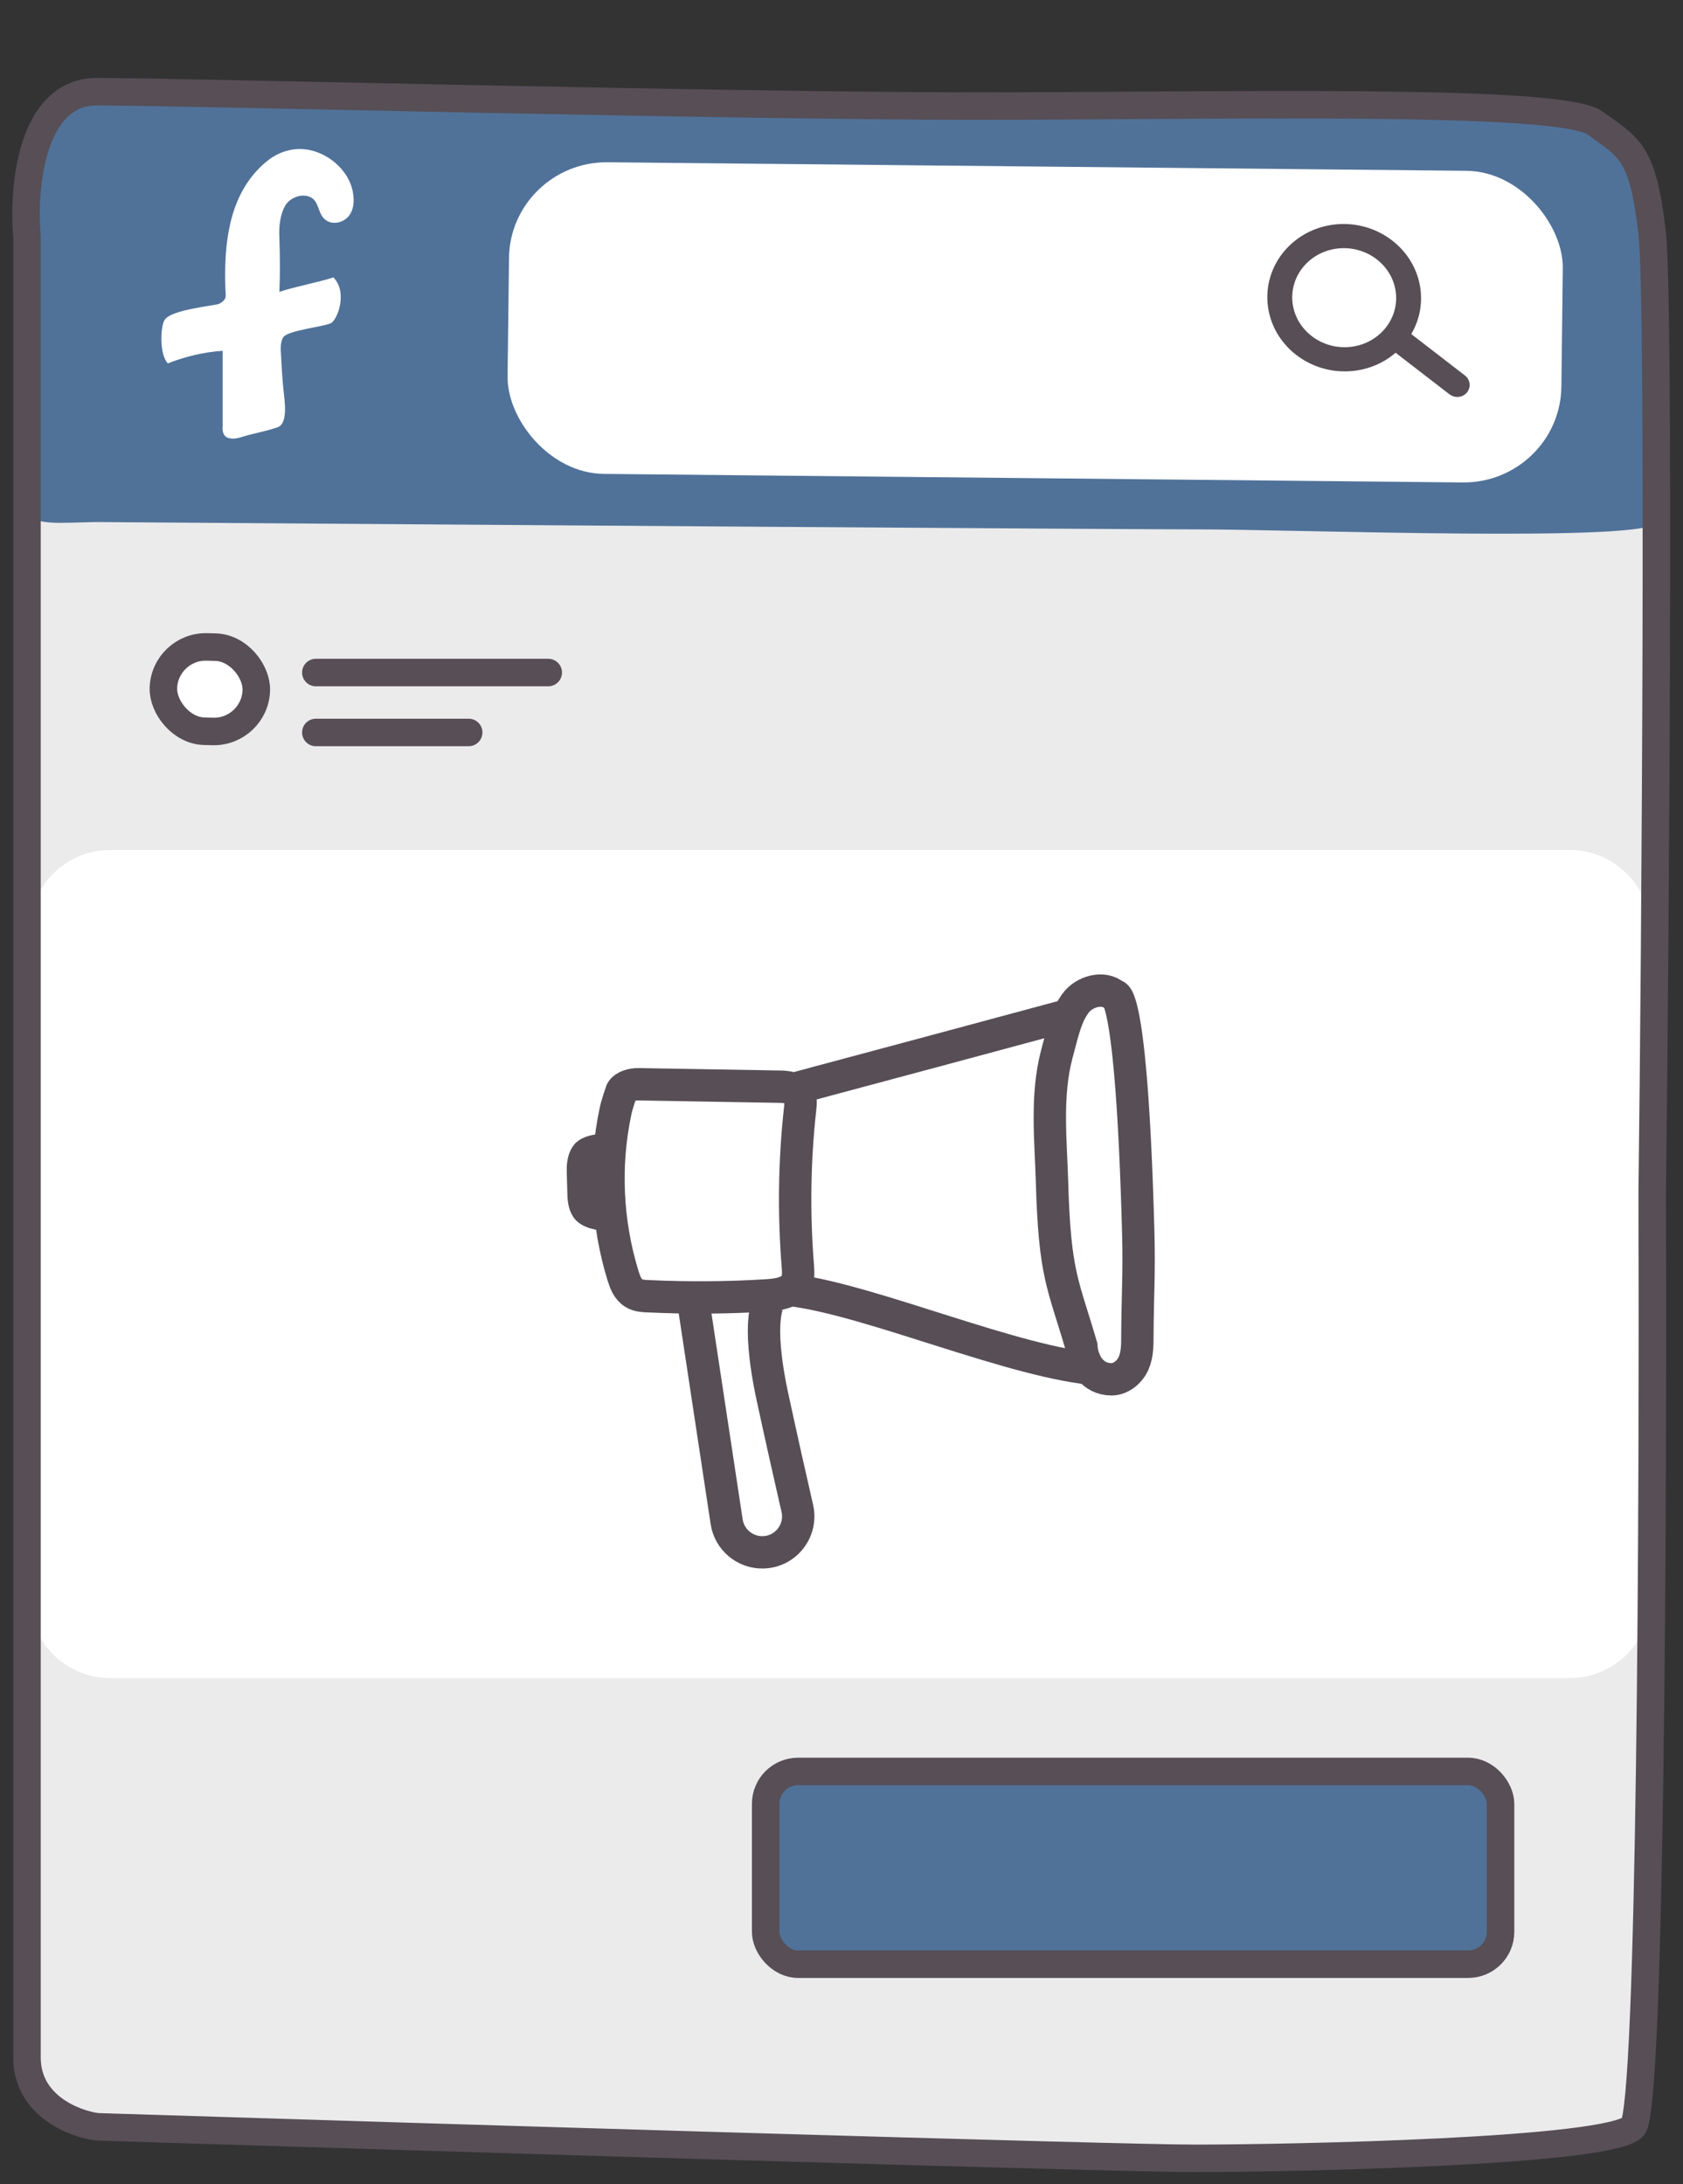
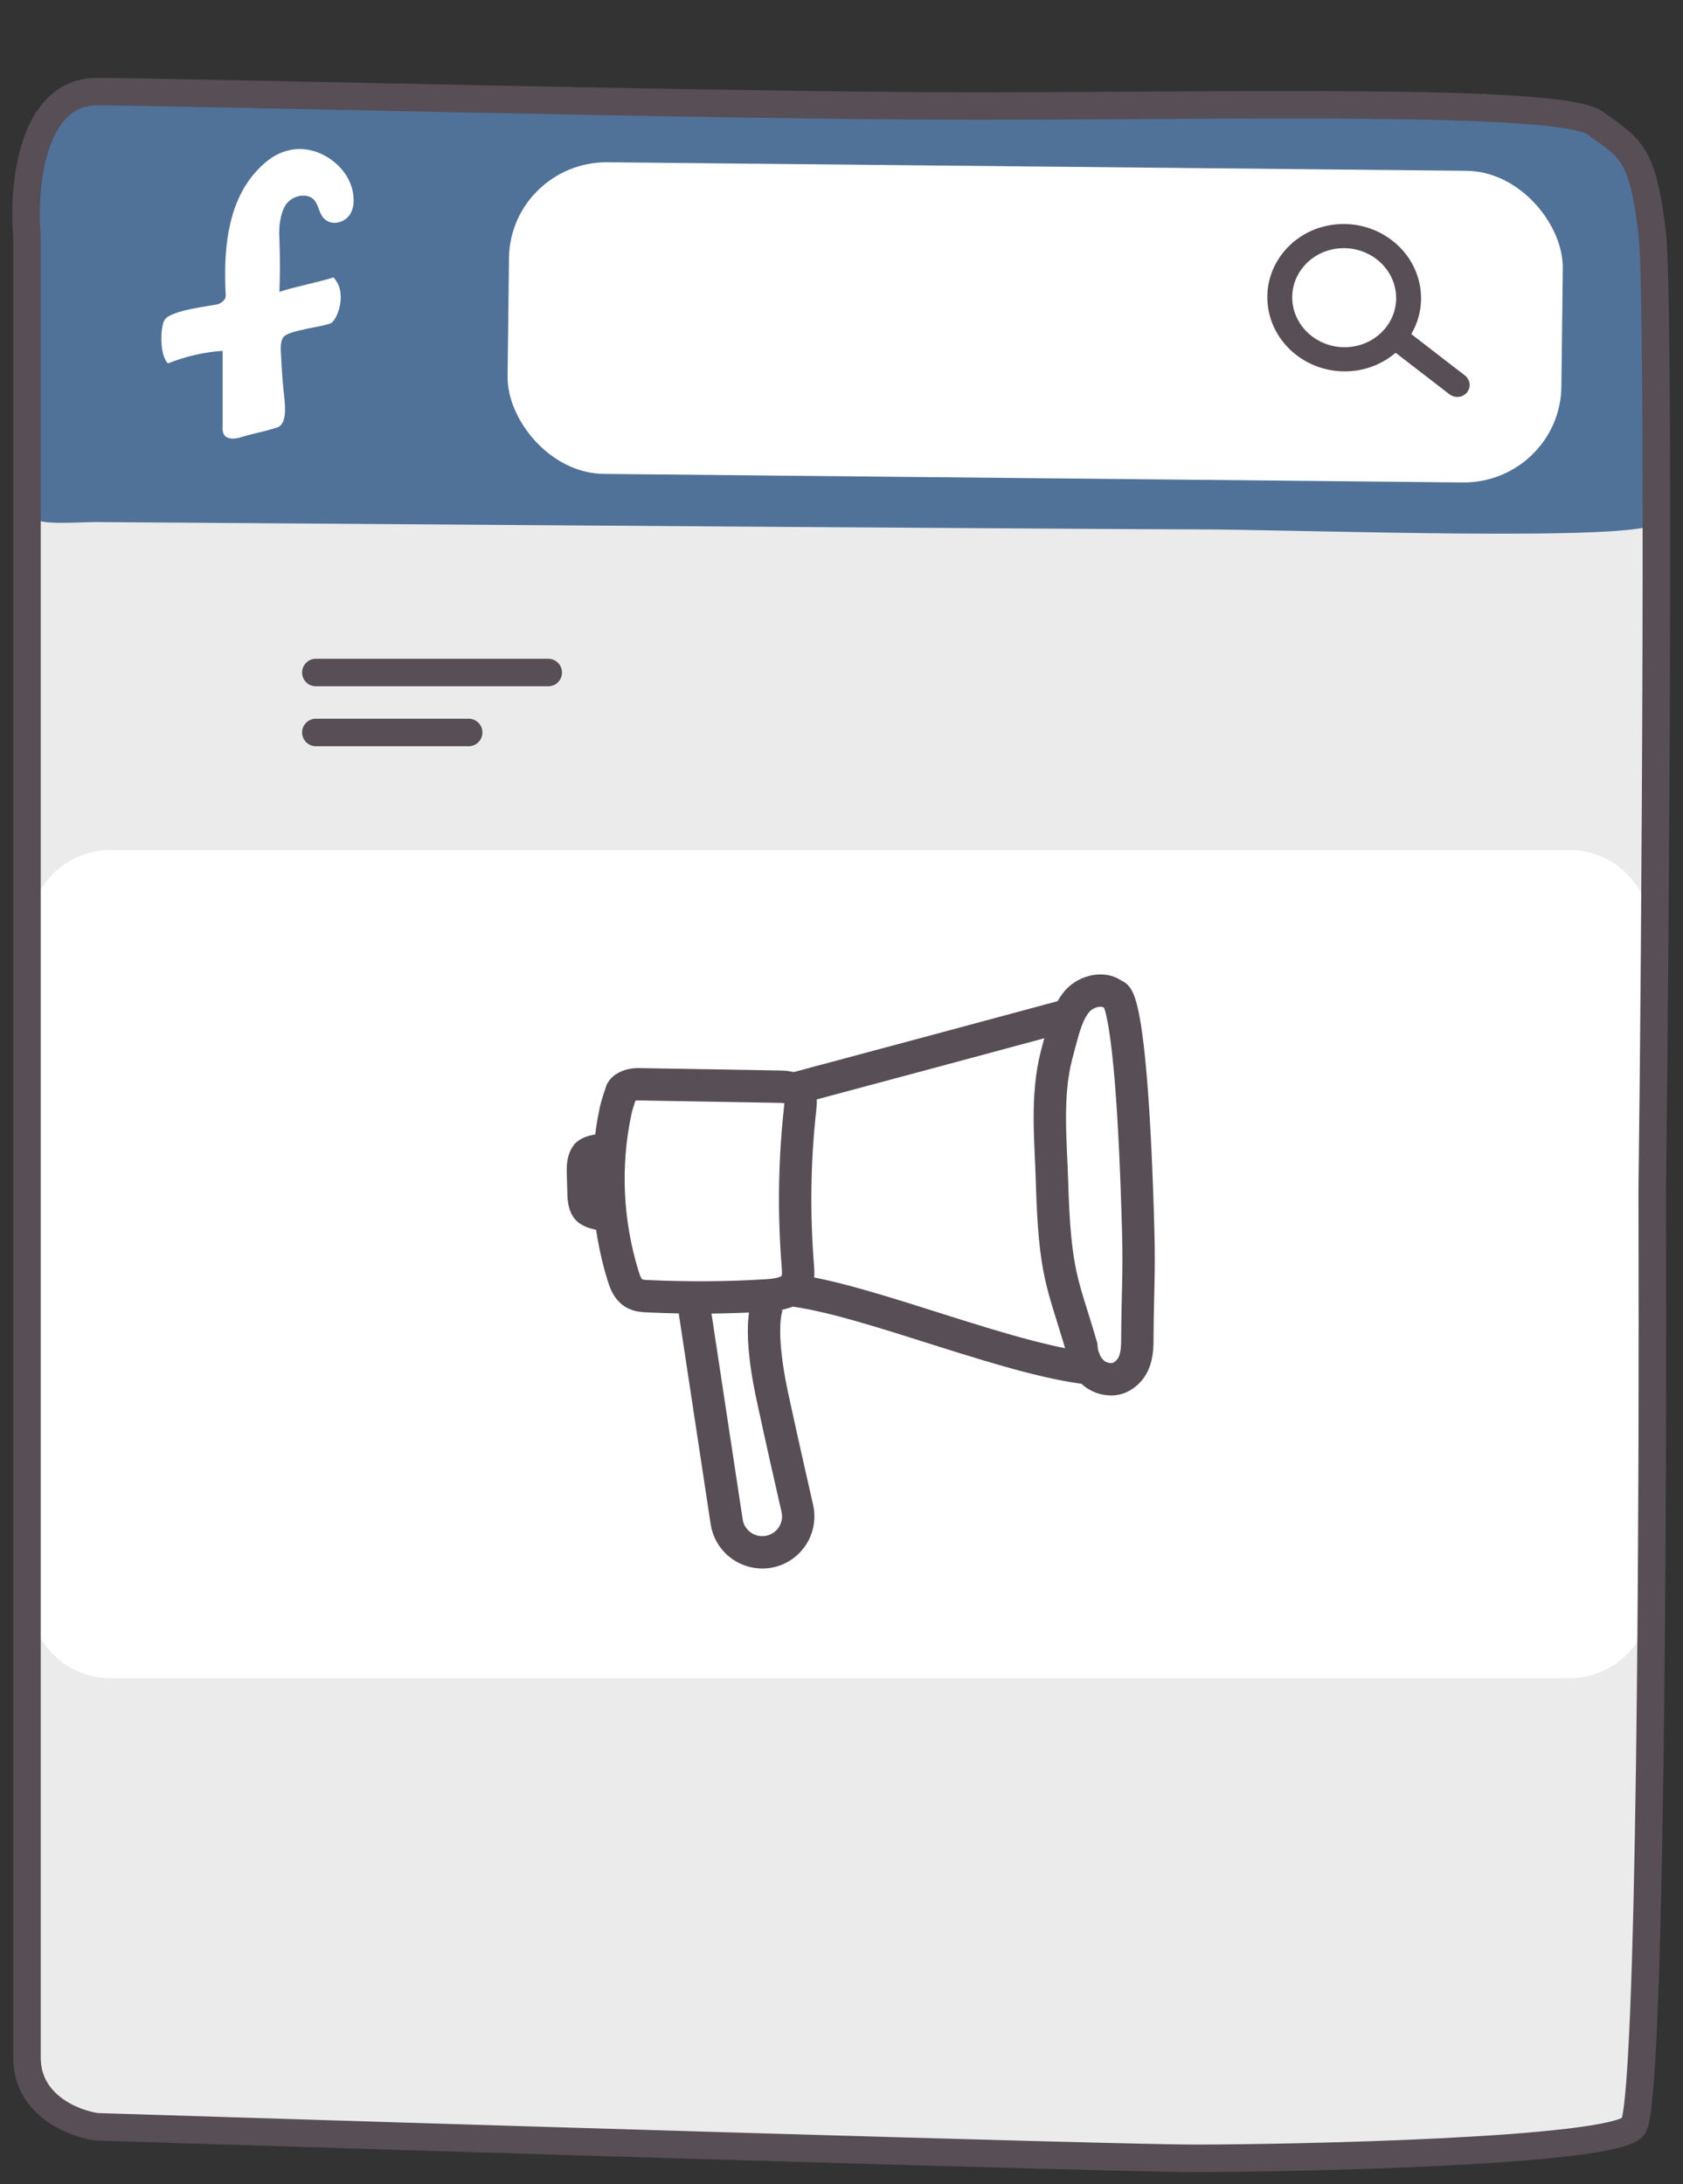
<svg xmlns="http://www.w3.org/2000/svg" width="104" height="135" viewBox="0 0 104 135" fill="none">
  <rect x="0" y="0" width="104" height="135" fill="#333333" stroke="none" />
  <path d="M6.398 23.872C2.319 23.872 1.822 28.996 2.084 31.558L2.084 128.058C2.084 130.598 4.96 131.568 6.399 131.735C26.992 132.292 69.356 133.406 74.063 133.406C79.947 133.406 99.756 133.071 101.129 131.735C102.227 130.665 102.371 98.314 102.306 82.272C102.502 69.405 102.776 34.854 102.306 31.378C101.717 27.033 100.933 26.866 98.775 25.529C96.618 24.192 75.828 24.633 60.53 24.633C45.232 24.633 11.498 23.872 6.398 23.872Z" fill="#EBEBEB" />
-   <rect x="47.315" y="109.493" width="45.41" height="11.913" rx="2" fill="#507299" stroke="#574E56" stroke-width="1.7" />
  <path d="M96.992 52.539H6.818C4.056 52.539 1.818 54.778 1.818 57.539V98.724C1.818 101.486 4.056 103.724 6.818 103.724H96.992C99.754 103.724 101.992 101.486 101.992 98.724V57.539C101.992 54.778 99.754 52.539 96.992 52.539Z" fill="white" />
  <path d="M49.226 67.252C54.694 65.79 60.658 64.187 66.126 62.709L49.226 67.252Z" fill="#1E9EB0" />
  <path d="M49.226 67.252C54.694 65.79 60.658 64.187 66.126 62.709" stroke="#574E56" stroke-width="2" stroke-miterlimit="10" />
  <path d="M48.934 79.746C53.897 80.376 62.783 84.277 67.875 84.637L48.934 79.746Z" fill="#1E9EB0" />
  <path d="M48.934 79.746C53.897 80.376 62.783 84.277 67.875 84.637" stroke="#574E56" stroke-width="2" stroke-miterlimit="10" />
  <path d="M37.735 71.213C37.479 70.964 36.418 71.118 36.226 71.411C36.035 71.703 36.012 72.087 36.022 72.438C36.034 72.854 36.046 73.285 36.058 73.7C36.067 74.035 36.078 74.402 36.269 74.685C36.46 74.968 37.415 75.184 37.692 74.969" stroke="#574E56" stroke-width="2" stroke-miterlimit="10" />
  <path d="M38.03 68.714C37.325 72.055 37.491 75.566 38.499 78.848C38.627 79.26 38.79 79.704 39.179 79.934C39.433 80.087 39.75 80.111 40.05 80.12C42.517 80.234 44.997 80.22 47.456 80.063C48.103 80.015 48.849 79.9 49.167 79.365C49.358 79.041 49.33 78.642 49.302 78.259C49.044 75.022 49.086 71.762 49.444 68.525C49.483 68.173 49.522 67.772 49.282 67.507C49.023 67.21 48.556 67.173 48.157 67.167C45.259 67.112 42.345 67.073 39.447 67.017C39.08 67.01 38.584 67.135 38.41 67.442C38.41 67.442 38.117 68.264 38.03 68.714Z" stroke="#574E56" stroke-width="2" stroke-miterlimit="10" />
  <path d="M68.875 61.538C68.192 60.932 66.987 61.281 66.458 62.014C65.93 62.746 65.76 63.416 65.294 65.196C64.627 67.745 64.937 70.569 65.007 73.006C65.172 78.853 65.693 79.328 66.82 83.201C66.884 84.286 67.548 85.25 68.68 85.254C69.279 85.255 69.815 84.794 70.05 84.261C70.284 83.728 70.284 83.121 70.284 82.545C70.297 80.037 70.407 78.644 70.336 76.137C69.921 60.857 68.875 61.538 68.875 61.538Z" stroke="#574E56" stroke-width="2" stroke-miterlimit="10" />
  <path d="M42.842 80.449L44.903 94.056C45.07 95.165 46.039 95.977 47.159 95.949V95.949C48.566 95.914 49.583 94.597 49.268 93.226C48.862 91.455 48.303 88.98 47.739 86.368C46.66 81.361 47.569 80.331 47.569 80.331" stroke="#574E56" stroke-width="2" />
-   <rect width="5.741" height="5.212" rx="2.606" transform="matrix(1 0.025 -0.029 1 10.173 39.921)" fill="white" stroke="#574E56" stroke-width="1.7" stroke-miterlimit="10" stroke-linecap="round" />
  <path d="M19.517 41.569H33.879" stroke="#574E56" stroke-width="1.7" stroke-linecap="round" />
  <path d="M19.517 45.273H28.961" stroke="#574E56" stroke-width="1.7" stroke-linecap="round" />
  <path d="M6.398 5.808C2.319 5.808 1.822 7.188 2.083 7.878V31.883C2.083 32.567 4.96 32.226 6.398 32.271C26.991 32.421 69.355 32.721 74.062 32.721C79.946 32.721 102.305 33.556 102.305 32.271C102.305 30.854 102.371 23.27 102.305 18.95C102.501 15.484 102.776 12.683 102.305 11.747C101.717 10.577 99.604 7.717 97.446 7.357C95.289 6.997 75.828 5.808 60.529 5.808H6.398Z" fill="#507299" />
  <path d="M13.758 26.377C13.758 24.826 13.758 23.236 13.758 21.684C12.589 21.762 11.461 22.033 10.376 22.46C9.833 21.917 9.916 20.172 10.167 19.784C10.543 19.125 13.34 18.892 13.549 18.776C14.092 18.465 13.925 18.31 13.925 17.729C13.841 15.13 14.134 12.26 16.055 10.36C16.514 9.895 17.099 9.468 17.767 9.313C19.562 8.809 21.567 10.244 21.817 11.95C21.901 12.454 21.859 12.997 21.525 13.385C21.191 13.773 20.523 13.928 20.105 13.579C19.687 13.269 19.729 12.648 19.353 12.299C18.852 11.873 17.975 12.144 17.641 12.687C17.307 13.23 17.224 14.044 17.265 14.704C17.307 16.061 17.307 16.953 17.265 18.039C18.184 17.729 19.646 17.457 20.606 17.147C21.525 18.116 20.815 19.823 20.439 19.978C19.938 20.211 17.85 20.405 17.516 20.831C17.349 21.064 17.349 21.374 17.349 21.646C17.391 22.421 17.433 23.313 17.516 24.089C17.599 24.864 17.808 26.183 17.14 26.416C16.556 26.61 16.013 26.726 15.386 26.881C14.927 26.997 14.551 27.191 14.134 27.075C13.674 26.959 13.758 26.377 13.758 26.377Z" fill="white" />
  <rect width="64.859" height="19.359" rx="6" transform="matrix(1.004 0.01 -0.012 0.995 31.526 9.969)" fill="white" />
  <path d="M90.432 23.326L87.01 20.685C87.509 19.891 87.751 18.939 87.635 17.945C87.354 15.525 85.07 13.768 82.553 14.019C80.036 14.269 78.21 16.436 78.492 18.855C78.773 21.275 81.056 23.032 83.574 22.781C84.613 22.678 85.532 22.247 86.235 21.609L89.662 24.254C89.796 24.357 89.96 24.399 90.116 24.383C90.273 24.368 90.423 24.295 90.53 24.168C90.746 23.911 90.702 23.534 90.432 23.326C90.432 23.326 90.432 23.326 90.432 23.326ZM83.435 21.594C81.589 21.778 79.928 20.49 79.723 18.733C79.518 16.975 80.846 15.389 82.692 15.206C84.538 15.022 86.2 16.309 86.404 18.067C86.609 19.825 85.281 21.41 83.435 21.594Z" fill="#574E56" stroke="#574E56" stroke-width="0.3" />
  <path d="M5.991 5.667C1.903 5.667 1.405 11.643 1.667 14.632L1.667 127.17C1.667 130.132 4.55 131.262 5.991 131.457C26.627 132.107 69.079 133.406 73.795 133.406C79.692 133.406 99.542 133.016 100.917 131.457C102.018 130.21 102.162 92.482 102.097 73.774C102.293 58.769 102.568 18.475 102.097 14.421C101.507 9.355 100.721 9.16 98.559 7.6C96.397 6.041 75.564 6.556 60.234 6.556C44.905 6.556 11.1 5.667 5.991 5.667Z" stroke="#574E56" stroke-width="1.7" stroke-miterlimit="10" />
</svg>